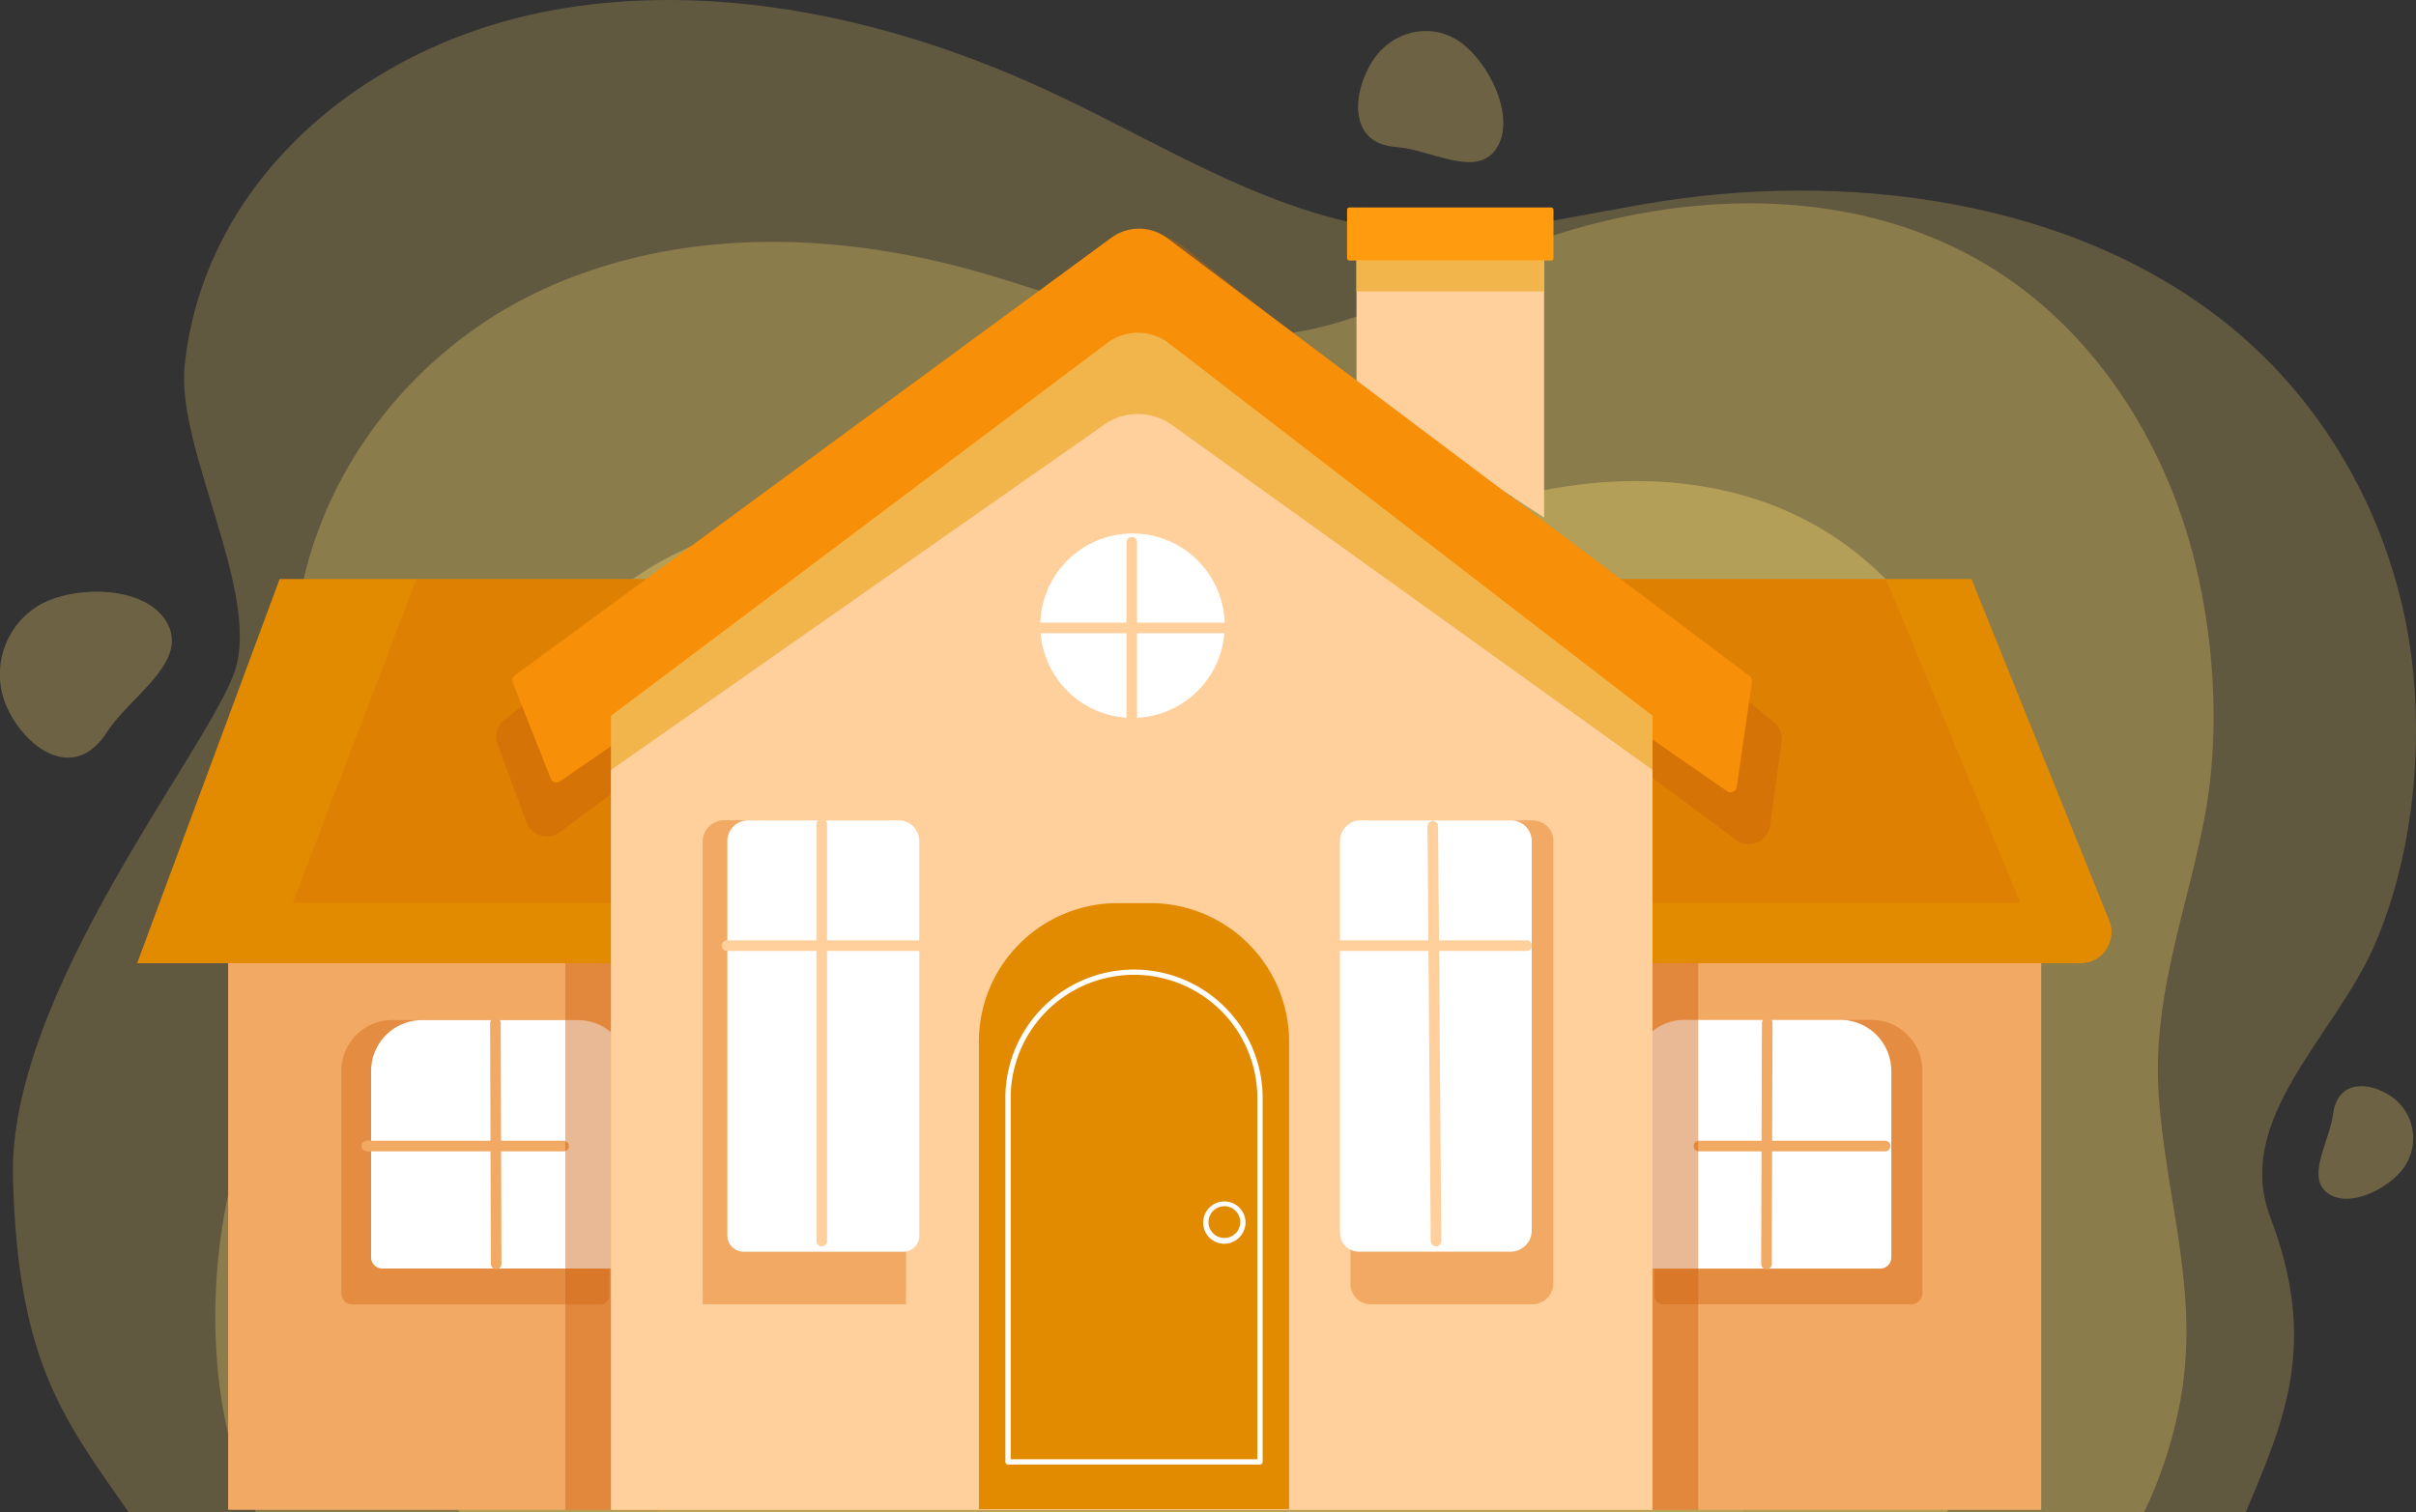
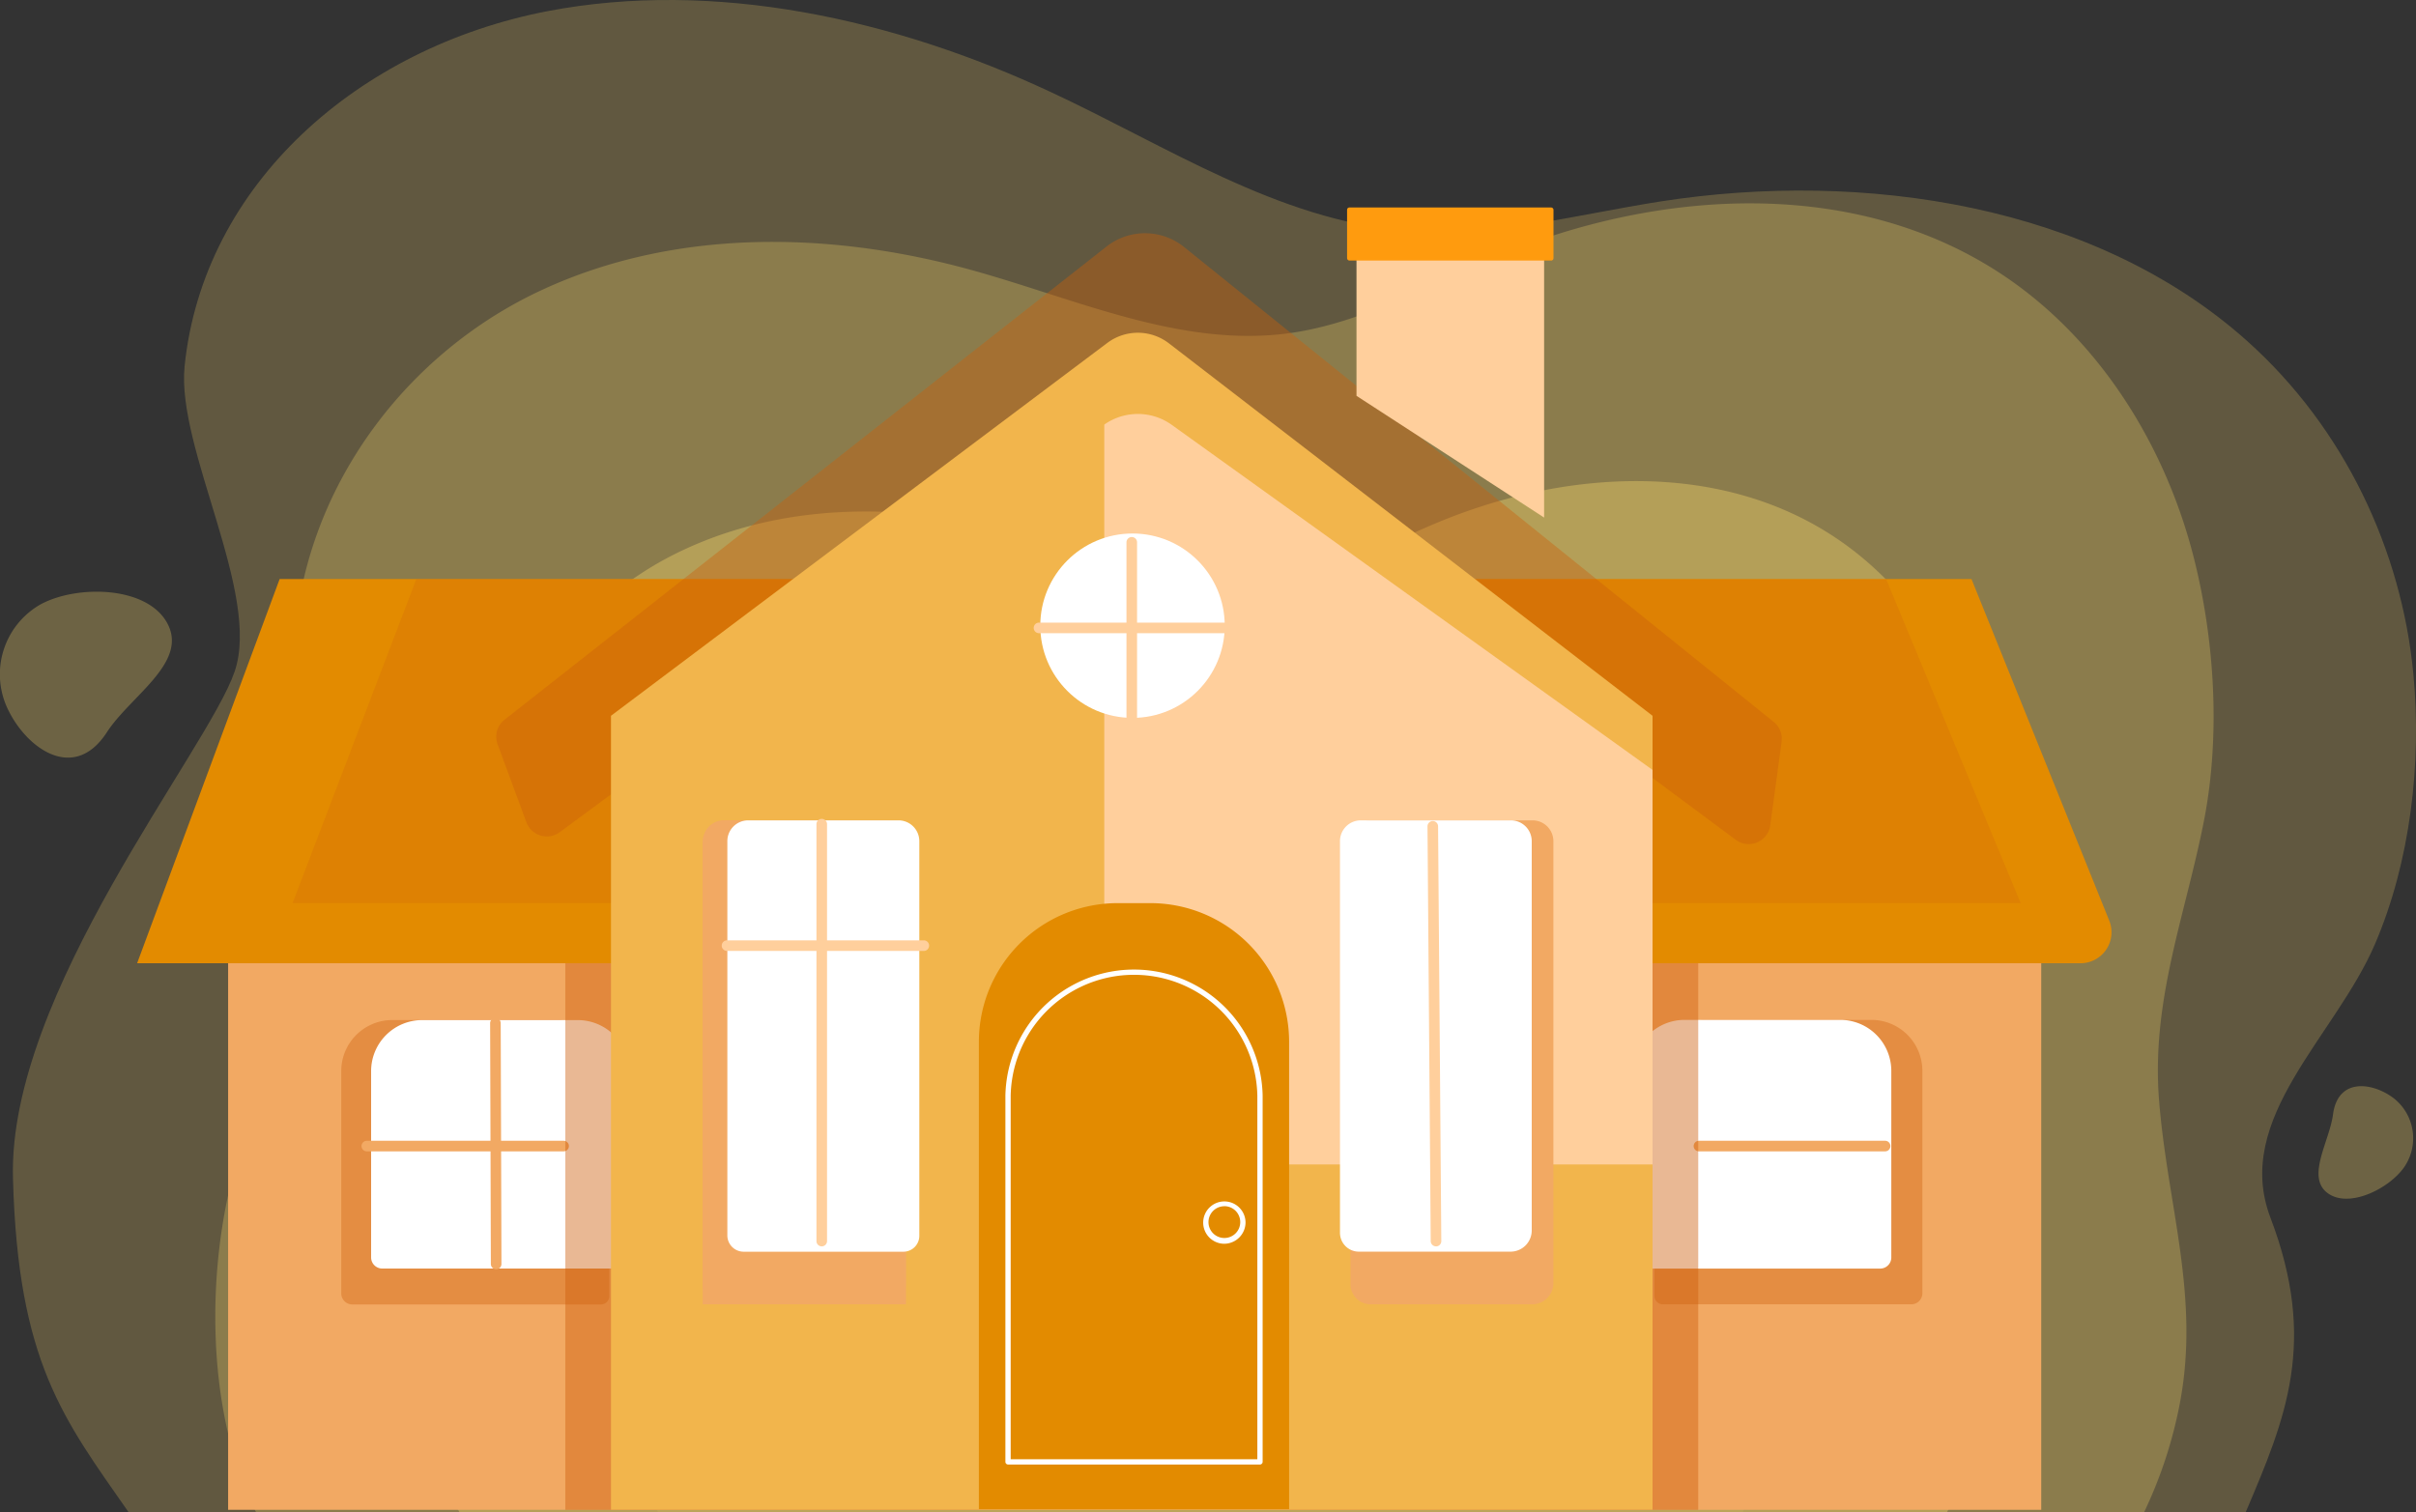
<svg xmlns="http://www.w3.org/2000/svg" viewBox="0 0 456.36 285.72">
  <rect x="0" y="0" width="456.36" height="285.72" fill="#333333" stroke="none" />
  <defs>
    <style>.cls-1{fill:none;}.cls-2{opacity:0.7;}.cls-3{opacity:0.68;}.cls-4,.cls-5,.cls-7{fill:#ffdc6e;}.cls-4,.cls-9{opacity:0.47;}.cls-5{opacity:0.41;}.cls-6{opacity:0.43;}.cls-8{opacity:0.75;}.cls-10{clip-path:url(#clip-path);}.cls-11{fill:#f2a963;}.cls-12{opacity:0.38;}.cls-13,.cls-15,.cls-18{fill:#cc5f0c;}.cls-14{fill:#fff;}.cls-15{opacity:0.44;}.cls-16{fill:#e38b00;}.cls-17{opacity:0.22;}.cls-18{opacity:0.4;}.cls-19{fill:#ffcf9c;}.cls-20{fill:#f2b54c;}.cls-21{fill:#ff9b0e;}.cls-22{fill:#f78f08;}</style>
    <clipPath id="clip-path">
      <rect class="cls-1" x="43.09" y="157.27" width="342.48" height="128" />
    </clipPath>
  </defs>
  <title>Recurso 1</title>
  <g id="Capa_2" data-name="Capa 2">
    <g id="Capa_9" data-name="Capa 9">
      <g class="cls-2">
        <g class="cls-3">
          <path class="cls-4" d="M455.85,127.22c-2.22-23.12-12.92-46.28-31.43-62.83C395.57,38.6,351.93,32.1,313.68,38.06c-16,2.5-31.91,6.92-48.31,5.53-23.93-2-45-16-66.79-26.15C168.93,3.55,134.94-3.93,103.42,2.11,67.67,9,38.37,34.85,34.87,69.2c-1.58,15.56,14.52,43,9.44,57.72-5.16,15-42.78,60.78-41.86,95.63S12,268.07,24.29,285.72h399.9c7.62-17.88,13.6-32.18,4.67-55.66-7.13-18.76,12.25-34.21,19.75-51.68C455.28,162.84,457.48,144.15,455.85,127.22Z" />
        </g>
        <path class="cls-5" d="M1.56,134.15a15.19,15.19,0,0,1,6.18-20c7-3.73,20.39-3.43,24,3.88s-7.18,13.55-11.57,20.35C14,147.87,5.12,141.46,1.56,134.15Z" />
        <path class="cls-5" d="M452.26,207.59a9.62,9.62,0,0,1,1.82,13c-2.94,4.12-10.57,7.84-14.51,4.76s.45-9.71,1.12-14.81C441.63,203.48,448.32,204.51,452.26,207.59Z" />
-         <path class="cls-5" d="M259.16,11.67c3.69-5.87,11.1-7.58,16.56-3.8s10.7,14.21,7,20.09-12.44.28-19-.19C254.58,27.13,255.48,17.55,259.16,11.67Z" />
        <g class="cls-6">
          <path class="cls-7" d="M411.73,265.26c3.9-20.28-2.35-37.57-3.91-57.46-1.47-18.82,4.92-34.65,8.46-52.58,3.15-16,2.1-34-1.86-49.72-5.4-21.41-17.85-41.23-35.78-53.32-27.95-18.83-65.22-16.62-96.09-3.66-12.93,5.42-25.46,12.64-39.3,14.47-20.2,2.66-39.86-6.45-59.53-11.91-26.78-7.45-56.18-8-81.45,3.75-28.65,13.31-49,43.37-46.64,76.48,1.08,15,6.59,29.81,4.64,44.71-2,15.12-10.56,27.76-15.1,42-6.2,19.43-6.76,48,3.2,67.7H405A84.33,84.33,0,0,0,411.73,265.26Z" />
        </g>
        <g class="cls-8">
          <path class="cls-7" d="M373,269.6c3.07-16-1.85-29.6-3.07-45.27-1.17-14.83,3.87-27.3,6.66-41.42,2.48-12.58,1.66-26.81-1.46-39.17-4.26-16.87-14.07-32.49-28.2-42-22-14.84-51.38-13.09-75.7-2.88-10.19,4.27-20,10-31,11.4-15.91,2.1-31.4-5.08-46.9-9.39-21.1-5.86-44.26-6.3-64.17,3C106.67,114.31,90.62,138,92.5,164.07c.85,11.82,5.19,23.48,3.66,35.23s-8.32,21.87-11.9,33.08c-4.88,15.31-5.33,37.8,2.52,53.34h281A66.65,66.65,0,0,0,373,269.6Z" />
        </g>
        <g class="cls-9">
          <path class="cls-7" d="M345.41,201.73a52.15,52.15,0,0,0-16.1-33.29c-14.78-13.67-37.14-17.11-56.73-13.95-8.21,1.32-16.35,3.66-24.75,2.93-12.26-1.08-23.06-8.46-34.22-13.86-15.19-7.36-32.6-11.32-48.75-8.12-18.32,3.63-33.33,17.35-35.12,35.55-.81,8.24,7.44,22.77,4.83,30.58s-21.91,32.21-21.44,50.68,4.91,24.12,11.19,33.47H329.19c3.91-9.48,7-17.06,2.4-29.5-3.66-9.94,6.27-18.12,10.11-27.38A58.57,58.57,0,0,0,345.41,201.73Z" />
        </g>
      </g>
      <g class="cls-10">
        <rect class="cls-11" x="43.09" y="157.27" width="342.48" height="128" />
        <g class="cls-12">
          <path class="cls-13" d="M66.07,192.7H113a2.1,2.1,0,0,1,2.1,2.1v42a9.64,9.64,0,0,1-9.64,9.64H74.11a9.64,9.64,0,0,1-9.64-9.64V194.29A1.6,1.6,0,0,1,66.07,192.7Z" transform="translate(179.56 439.17) rotate(180)" />
        </g>
        <g class="cls-12">
          <path class="cls-13" d="M322.15,192.7h31.33a9.64,9.64,0,0,1,9.64,9.64v42a2.1,2.1,0,0,1-2.1,2.1H314.11a1.6,1.6,0,0,1-1.6-1.6V202.34A9.64,9.64,0,0,1,322.15,192.7Z" />
        </g>
        <path class="cls-14" d="M71.73,192.7h45a2.1,2.1,0,0,1,2.1,2.1V230a9.64,9.64,0,0,1-9.64,9.64H79.78A9.64,9.64,0,0,1,70.14,230V194.29a1.6,1.6,0,0,1,1.6-1.6Z" transform="translate(188.93 432.38) rotate(180)" />
        <path class="cls-11" d="M93.72,239.82a1,1,0,0,1-1-1l-.14-45.49a1,1,0,0,1,1-1h0a1,1,0,0,1,1,1l.14,45.49a1,1,0,0,1-1,1Z" />
        <path class="cls-11" d="M106.46,217.54H69.29a1,1,0,1,1,0-2h37.17a1,1,0,1,1,0,2Z" />
        <path class="cls-14" d="M318.23,192.7h29.38a9.64,9.64,0,0,1,9.64,9.64v35.25a2.1,2.1,0,0,1-2.1,2.1h-45a1.6,1.6,0,0,1-1.6-1.6V202.34A9.64,9.64,0,0,1,318.23,192.7Z" />
-         <path class="cls-11" d="M333.67,239.82h0a1,1,0,0,1-1-1l.14-45.49a1,1,0,0,1,1-1h0a1,1,0,0,1,1,1l-.14,45.49A1,1,0,0,1,333.67,239.82Z" />
        <path class="cls-11" d="M356.08,217.54H320.92a1,1,0,0,1,0-2h35.16a1,1,0,0,1,0,2Z" />
        <rect class="cls-15" x="106.78" y="157.27" width="214" height="128" />
      </g>
      <path class="cls-16" d="M372.4,109.41H52.82L25.9,182H393a5.86,5.86,0,0,0,5.44-8Z" />
      <g class="cls-17">
        <polygon class="cls-13" points="356.27 109.41 78.64 109.41 55.26 170.64 381.69 170.64 356.27 109.41" />
      </g>
      <path class="cls-18" d="M209,46.59,95.28,136A4.09,4.09,0,0,0,94,140.66l5.43,14.7a4.12,4.12,0,0,0,6.3,1.88l108-79.72a4.13,4.13,0,0,1,4.9,0l109.23,81.15a4.11,4.11,0,0,0,6.53-2.74l2.14-15.79a4.1,4.1,0,0,0-1.5-3.75L223.67,46.68A11.76,11.76,0,0,0,209,46.59Z" />
      <polygon class="cls-19" points="291.67 97.79 256.23 74.79 256.23 40.66 291.67 40.66 291.67 97.79" />
-       <rect class="cls-20" x="256.23" y="49.22" width="35.44" height="5.85" />
      <rect class="cls-21" x="254.45" y="39.2" width="38.99" height="10.03" rx="0.43" />
-       <path class="cls-22" d="M209.93,44.91,97.25,127.61a1.17,1.17,0,0,0-.39,1.38l7.16,18.1a1.17,1.17,0,0,0,1.76.54L214.34,72.82a1.16,1.16,0,0,1,1.33,0l110.55,76.67a1.17,1.17,0,0,0,1.83-.79l2.89-19.86a1.19,1.19,0,0,0-.46-1.11L220.5,45A8.87,8.87,0,0,0,209.93,44.91Z" />
      <path class="cls-20" d="M209.15,64.8l-93.74,70.44v150H312.15v-150L220.8,64.87A9.62,9.62,0,0,0,209.15,64.8Z" />
-       <path class="cls-19" d="M208.59,80.22l-93.18,65.25v139.8H312.15V145.47L221.37,80.3A11,11,0,0,0,208.59,80.22Z" />
+       <path class="cls-19" d="M208.59,80.22v139.8H312.15V145.47L221.37,80.3A11,11,0,0,0,208.59,80.22Z" />
      <path class="cls-11" d="M136.93,155h30a4.2,4.2,0,0,1,4.2,4.2v87.24a0,0,0,0,1,0,0H132.74a0,0,0,0,1,0,0V159.23a4.2,4.2,0,0,1,4.2-4.2Z" />
      <path class="cls-11" d="M136.67,155h30.48a3.93,3.93,0,0,1,3.93,3.93v83.86a3.64,3.64,0,0,1-3.64,3.64H136a3.22,3.22,0,0,1-3.22-3.22V159A3.93,3.93,0,0,1,136.67,155Z" />
      <path class="cls-11" d="M259,155h30.48a3.94,3.94,0,0,1,3.94,3.94v83.5a4,4,0,0,1-4,4H258.89a3.79,3.79,0,0,1-3.79-3.79V159A3.94,3.94,0,0,1,259,155Z" />
      <path class="cls-16" d="M211.11,170.64h6.18a26.21,26.21,0,0,1,26.21,26.21v88.3a0,0,0,0,1,0,0H184.9a0,0,0,0,1,0,0v-88.3A26.21,26.21,0,0,1,211.11,170.64Z" />
      <path class="cls-14" d="M238,276.71H190.41a.51.51,0,0,1-.5-.5V207a24.3,24.3,0,0,1,48.59,0v69.18A.51.51,0,0,1,238,276.71Zm-47.09-1H237.5V207a23.3,23.3,0,0,0-46.59,0Z" />
      <path class="cls-14" d="M231.22,235a4,4,0,1,1,4.05-4.05A4.05,4.05,0,0,1,231.22,235Zm0-7.09a3,3,0,1,0,3.05,3A3,3,0,0,0,231.22,227.9Z" />
      <path class="cls-14" d="M141.32,155h28.4a3.93,3.93,0,0,1,3.93,3.93v74.57a3,3,0,0,1-3,3H140.47a3.08,3.08,0,0,1-3.08-3.08V159A3.93,3.93,0,0,1,141.32,155Z" />
      <path class="cls-19" d="M155.22,235.49a1,1,0,0,1-1-1V155.72a1,1,0,0,1,2,0v78.77A1,1,0,0,1,155.22,235.49Z" />
      <path class="cls-19" d="M174.5,179.67H137.33a1,1,0,0,1,0-2H174.5a1,1,0,0,1,0,2Z" />
      <path class="cls-14" d="M257,155h28.4a3.93,3.93,0,0,1,3.93,3.93v73.56a4,4,0,0,1-4,4H256.67a3.56,3.56,0,0,1-3.56-3.56V159A3.93,3.93,0,0,1,257,155Z" />
      <path class="cls-19" d="M271.25,235.49a1,1,0,0,1-1-1l-.61-78.36a1,1,0,0,1,1-1,1,1,0,0,1,1,1l.61,78.37a1,1,0,0,1-1,1Z" />
-       <path class="cls-19" d="M288.36,179.67h-35.3a1,1,0,0,1,0-2h35.3a1,1,0,0,1,0,2Z" />
      <circle class="cls-14" cx="213.92" cy="118.22" r="17.42" />
      <line class="cls-14" x1="231.26" y1="118.64" x2="196.29" y2="118.64" />
      <path class="cls-19" d="M231.26,119.64h-35a1,1,0,0,1,0-2h35a1,1,0,0,1,0,2Z" />
      <line class="cls-14" x1="213.78" y1="135.71" x2="213.78" y2="102.47" />
      <path class="cls-19" d="M213.78,136.71a1,1,0,0,1-1-1V102.47a1,1,0,0,1,2,0v33.24A1,1,0,0,1,213.78,136.71Z" />
    </g>
  </g>
</svg>